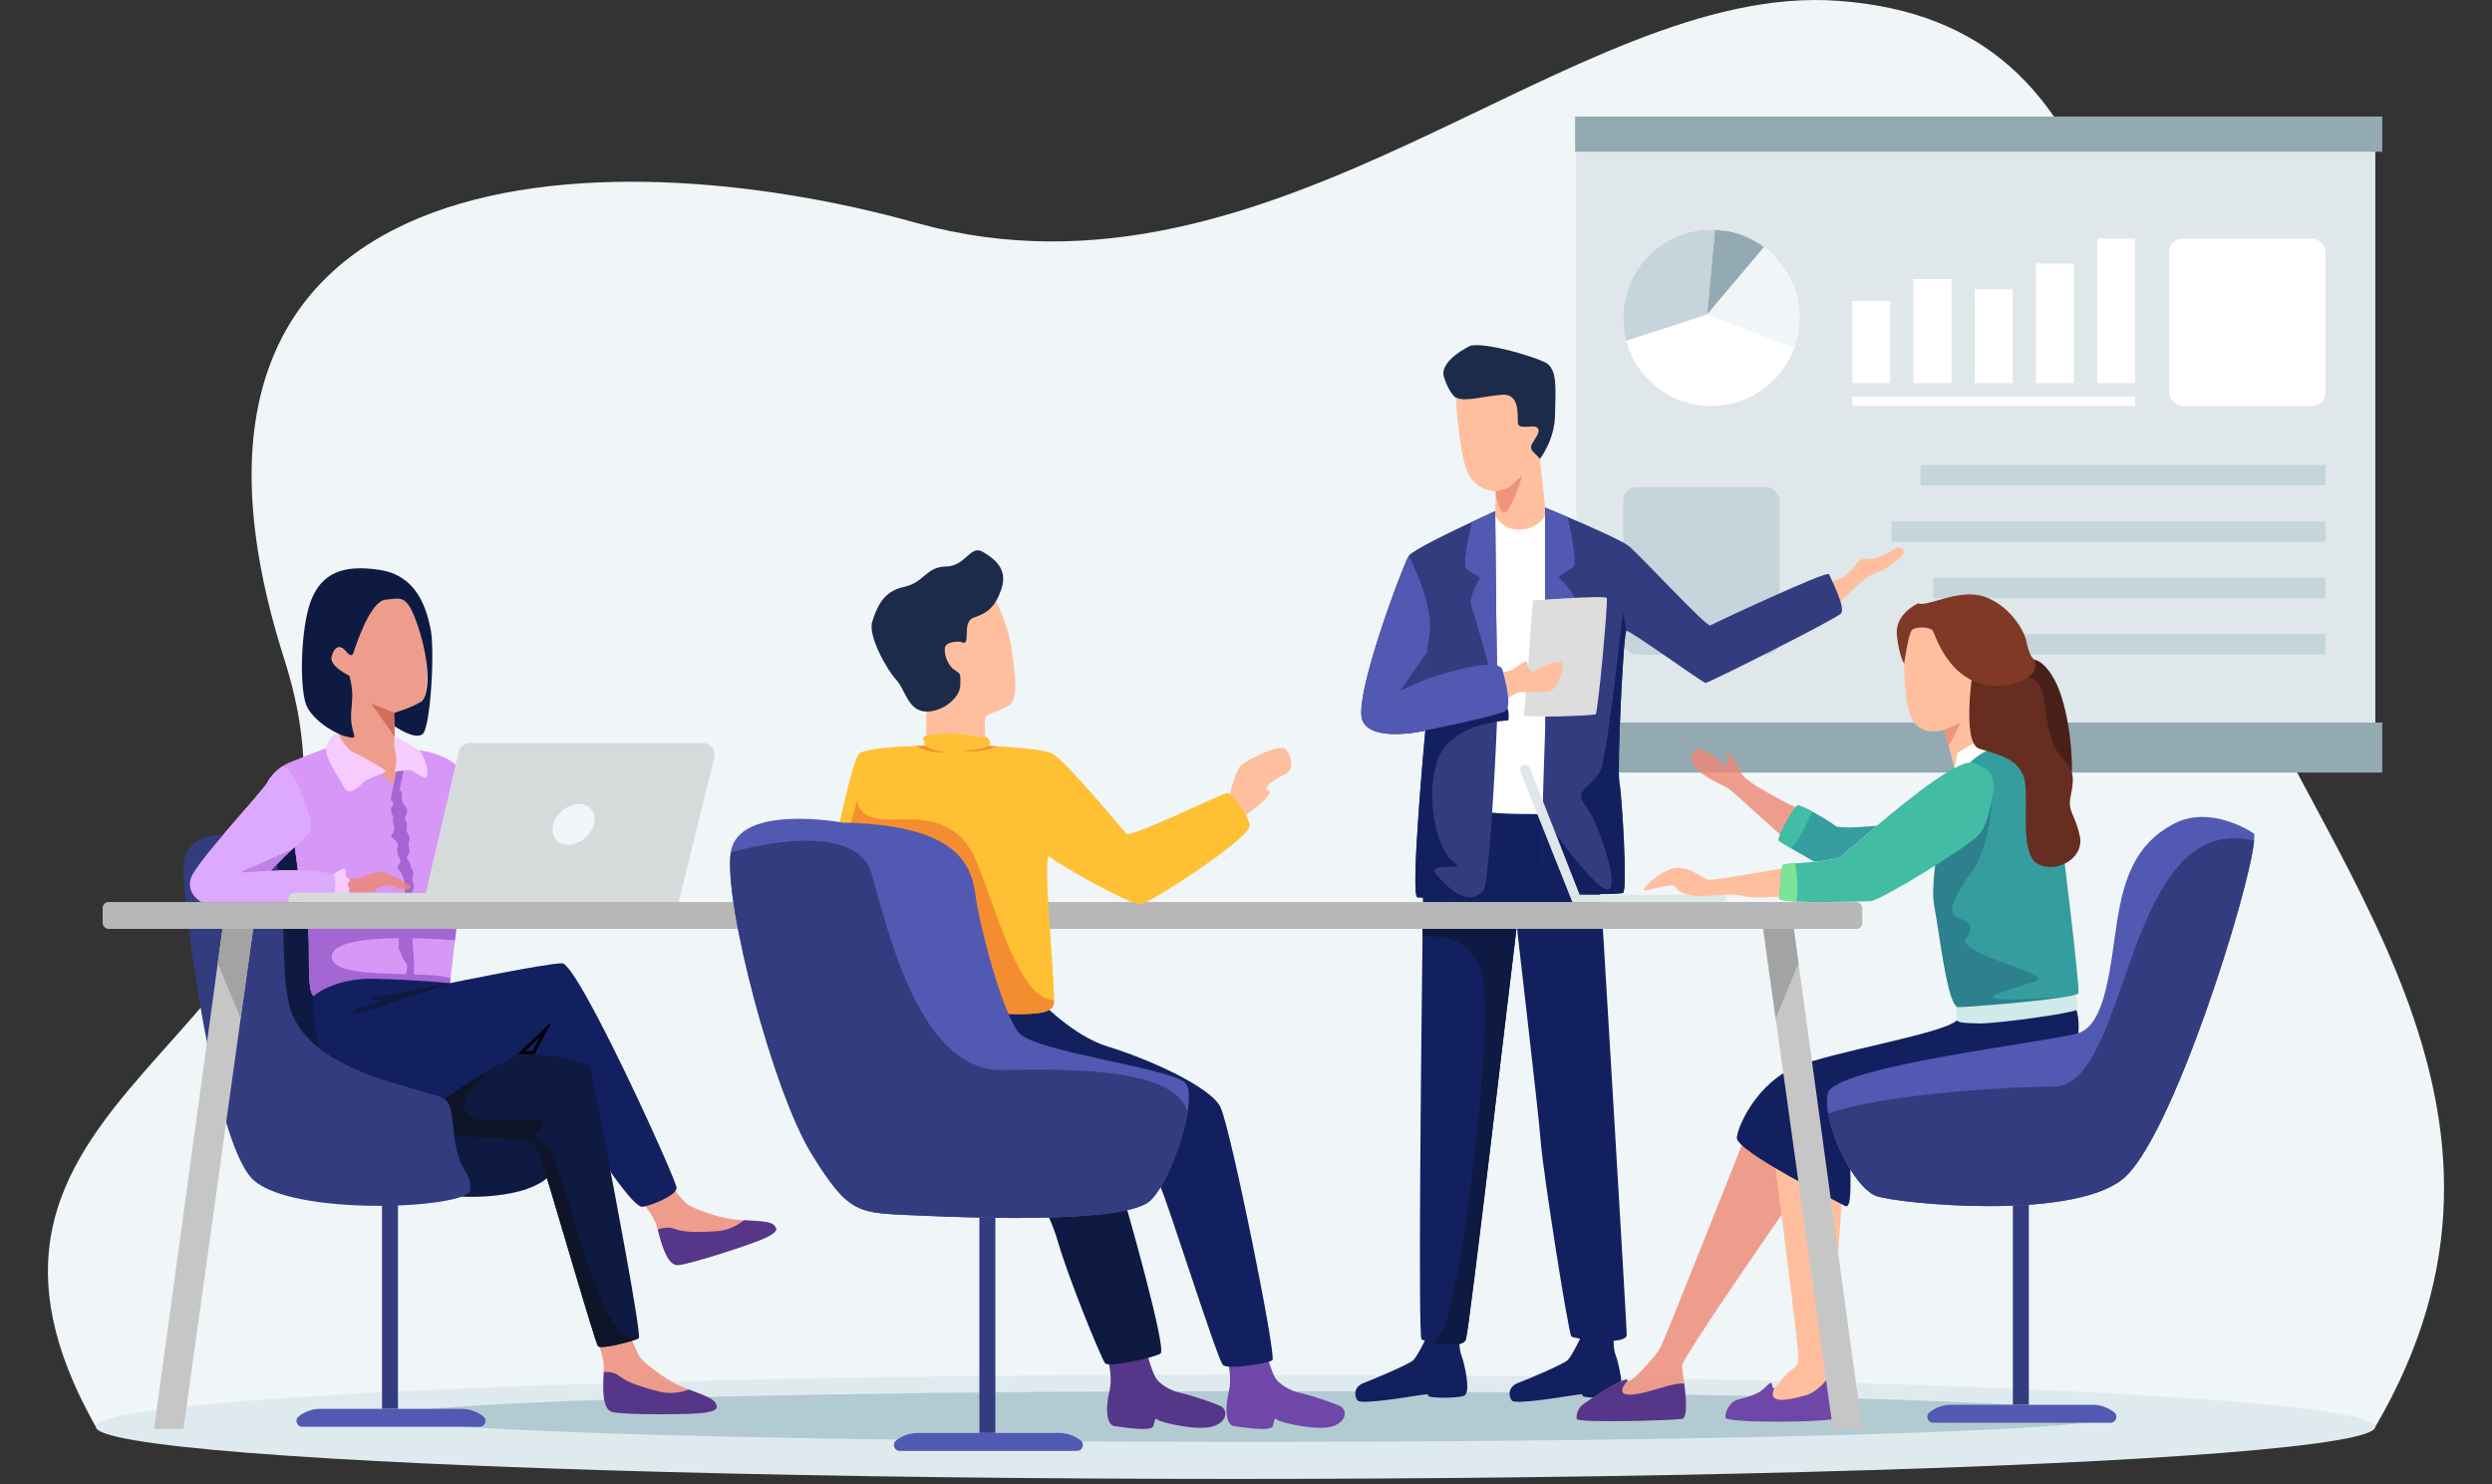
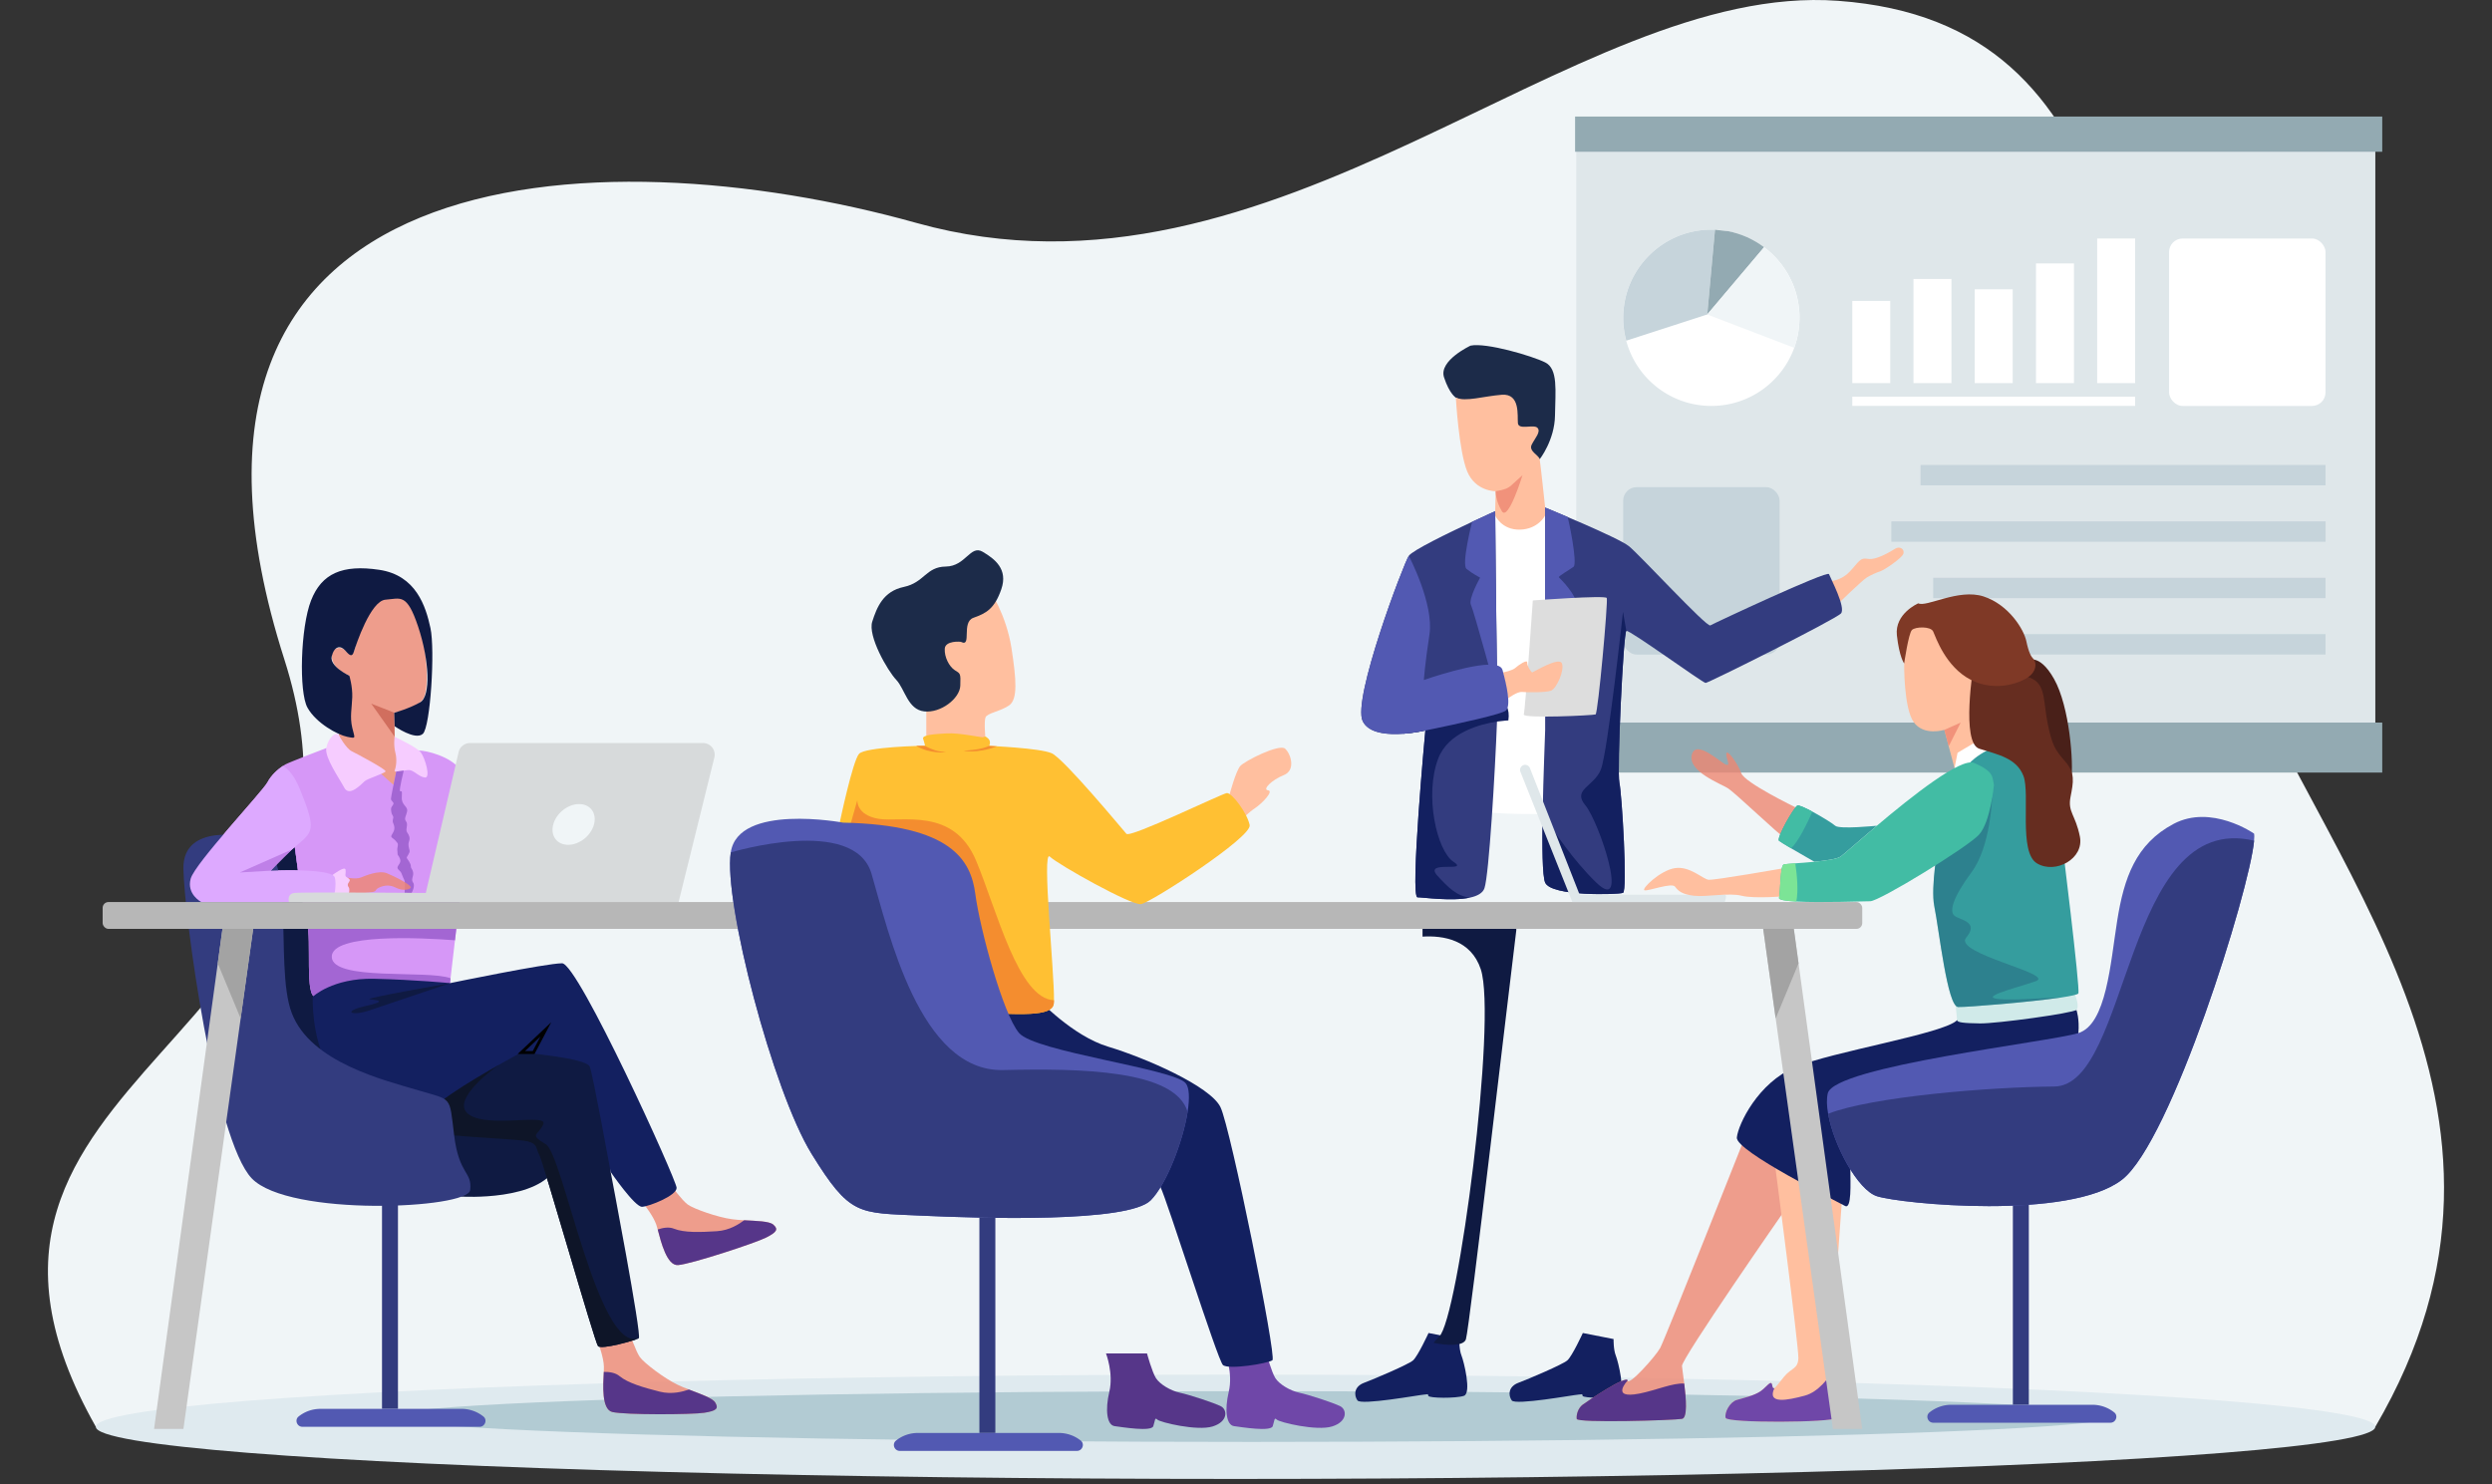
<svg xmlns="http://www.w3.org/2000/svg" viewBox="0 0 428 255">
  <rect x="0" y="0" width="428" height="255" fill="#333333" stroke="none" />
  <defs>
    <style>.cls-3{fill:#333c7f}.cls-4{fill:#563689}.cls-7{fill:#a366d3}.cls-9{fill:#fff}.cls-11{fill:#359d9e}.cls-12{fill:#dfe7ea}.cls-14{fill:#42bca4}.cls-16{fill:#0f1a42}.cls-17{fill:#c6d4db}.cls-18{fill:#ed8772;opacity:.8;isolation:isolate}.cls-21{fill:#5259b2}.cls-25{fill:#d697f7}.cls-26{fill:#f6ccff}.cls-27{fill:#132060}.cls-28{fill:#1c2b49}.cls-29{fill:#f0f5f7}.cls-30{fill:#a3a3a3}.cls-31{fill:#c6c6c6}.cls-32{fill:#93aab2}.cls-33{fill:#f48d2f}.cls-34{fill:#ffbf9f}.cls-38{fill:#6f47a8}</style>
  </defs>
  <g id="_レイヤー_1" data-name="レイヤー_1">
    <g id="_レイヤー_1-2" data-name="_レイヤー_1">
      <path d="M407.96 245.09c32.08-54.78-9.64-96.85-25.9-138.25C362.77 57.71 367.71 3.94 315.69.14c-45.78-3.35-96.46 55.44-158.35 38.14-54.54-15.24-136.35-12.22-108.5 75 21.17 66.33-67.21 70.22-32.38 131.81z" class="cls-29" />
      <ellipse cx="212.21" cy="245.09" rx="195.75" ry="8.96" style="fill:#dfeaef" />
      <ellipse cx="214.96" cy="243.33" rx="147.81" ry="4.36" style="fill:#b2cbd3" />
      <path d="M270.72 25.44h137.24v98.69H270.72z" class="cls-12" />
      <path d="M270.52 20.02h138.63v6.05H270.52zM270.52 124.12h138.63v8.59H270.52z" class="cls-32" />
      <path d="M318.13 51.69h6.52v14.12h-6.52zM328.64 47.92h6.52v17.89h-6.52zM339.16 49.7h6.52v16.11h-6.52zM349.68 45.25h6.52v20.56h-6.52zM360.19 40.97h6.52v24.84h-6.52zM318.13 68.14h48.58v1.58h-48.58z" class="cls-9" />
      <rect width="26.87" height="28.76" x="372.54" y="40.97" class="cls-9" rx="2.32" ry="2.32" />
      <rect width="26.87" height="28.76" x="278.78" y="83.68" class="cls-17" rx="2.32" ry="2.32" />
      <path d="M329.85 79.87h69.56v3.5h-69.56zM324.84 89.56h74.58v3.5h-74.58zM332.03 99.25h67.38v3.5h-67.38zM345.77 108.93h53.64v3.5h-53.64z" class="cls-17" />
      <path d="M309.06 54.59c0 1.81-.32 3.55-.9 5.16-2.12 5.83-7.7 9.98-14.24 9.98-7 0-12.9-4.75-14.62-11.21a14.6 14.6 0 0 1-.52-3.93c0-8.36 6.78-15.14 15.14-15.14.2 0 .4 0 .6.02h.04c.76.03 1.5.12 2.22.25h.04c2.29.45 4.38 1.41 6.17 2.75 3.69 2.76 6.08 7.16 6.08 12.13h-.01Z" class="cls-9" />
      <path d="m294.55 39.46-1.33 14.56-13.91 4.5a14.6 14.6 0 0 1-.52-3.93c0-8.36 6.78-15.14 15.14-15.14.2 0 .4 0 .6.02h.04-.02Z" class="cls-17" />
      <path d="m302.99 42.46-9.77 11.56 1.33-14.56 2.22.25h.04c2.29.45 4.38 1.41 6.17 2.75Z" class="cls-32" />
      <path d="M309.06 54.59c0 1.81-.32 3.55-.9 5.16l-14.95-5.73 9.77-11.56c3.69 2.76 6.08 7.16 6.08 12.13" class="cls-29" />
      <path d="M252.57 59.37s-5.5 2.56-4.56 5.44 2.04 3.5 2.04 3.5 8.75 3.44 9.01 6.44 5.39 4.12 5.39 4.12 2.56-3.25 2.62-7.5.56-8-1.69-9.12-10.12-3.44-12.81-2.88" class="cls-28" />
      <path d="M250.04 68.31s.52 9.25 1.96 12.69 4.88 3.38 4.88 3.38l-.08 3.44s-2.36 1.88 1.77 4.06 4.55 3.94 6.34 1.62.47-6.31.47-6.31-.81-7.62-.94-8.31-1.94-1.38-1.37-2.5c.56-1.12 1.62-2.19 1-2.88s-3.25.44-3.37-.81.44-5.12-2.75-4.88c-3.19.25-6.23 1.25-7.9.5z" class="cls-34" />
      <path d="M256.88 84.37s1.81-.19 2.62-.94 1.99-1.81 1.99-1.81-2.45 8.01-3.55 6.19-1.07-3.44-1.07-3.44z" class="cls-18" />
      <path d="M250.63 230.02s-.04 1.79.38 2.83 1.75 6.46.42 6.92-6 .42-6.12 0 .08-.25-.71-.21-10.83 1.88-11.46 1c-.62-.88-.62-2.38 1.17-3.04 1.79-.67 7.54-3.12 8.37-3.83s2.67-4.71 2.67-4.71l5.29 1.04ZM277.13 230.02s-.04 1.79.38 2.83 1.75 6.46.42 6.92-6 .42-6.12 0 .08-.25-.71-.21-10.83 1.88-11.46 1c-.62-.88-.62-2.38 1.17-3.04 1.79-.67 7.54-3.12 8.37-3.83s2.67-4.71 2.67-4.71l5.29 1.04z" class="cls-27" />
-       <path d="M279.38 229.31c0 1.88-9 .75-9.5.25s-4.87-28.25-5.25-33.37c-.38-5.13-4.12-36.63-4.12-37.26 0 0-.03.22-.09.63v.26c-.95 7.6-8.06 68.5-8.65 70.24-.42 1.27-3.43 1.05-5.56.61-1.01-.2-1.82-.45-2.06-.61-.61-.41-.06-50.65.17-69.17v-1.33c.04-3.39.07-5.42.07-5.42l6.25-17.99 21.67 2.2 2.71 16.6s4.37 72.48 4.37 74.36z" class="cls-27" />
      <path d="M256.8 88.56s1.11 2.5 4.26 2.42 4.31-2.42 4.31-2.42 2.04 23.67 2.98 30.08c.94 6.42-2.5 21.19-2.5 21.19s-9.73.14-10.9-.52c-1.17-.67-.15-49.67 1.84-50.75Z" class="cls-9" />
      <path d="M313.82 99.87s2.12.12 3.81-1.62c1.69-1.75 1.75-2.5 3.19-2.25s3.87-1.25 4.69-1.75c.81-.5 1.65.12 1.39.88-.26.75-3.2 2.75-3.95 3s-1.56.62-2.31 1.06-4.81 4.38-4.81 4.38l-2-3.69h-.01Z" class="cls-34" />
      <path d="M316.19 105.37c-.87 1-22.75 11.94-23.25 11.94s-13.12-9.19-13.62-8.94-1.63 24.02-1.19 26.07c.44 2.06 1.42 18.62.62 18.93-.81.32-12.31.66-13.37-1.76-.48-1.1-.53-6.33-.43-11.83.11-6.61.43-13.63.43-14.35V87.19s12.5 5.12 14.37 6.62c1.88 1.5 13.38 14 14 13.62.63-.37 20.13-9.5 20.38-8.81s2.94 5.75 2.06 6.75" class="cls-3" />
      <path d="M278.13 134.44c.44 2.06 1.42 18.62.62 18.93-.81.32-12.31.66-13.37-1.76-.48-1.1-.53-6.33-.43-11.83 1.94 3.09 5.37 8.11 9.18 11.8 5.9 5.71.5-10.44-1.83-13.23-2.34-2.78 1.5-3.21 2.66-6.2 1.17-3 3.79-27.07 3.79-27.07l.57 3.29c-.5.25-1.63 24.02-1.19 26.07" class="cls-27" />
      <path d="M269.23 88.8c.16.31 1.77 8.01 1.02 8.57s-2.69 1.62-2.5 1.81 3.12 3.07 2.96 4.68c-.17 1.61-5.33 19.61-5.33 19.61V87.18z" class="cls-21" />
      <path d="M257.22 119.76v.16c0 .61-.02 1.55-.06 2.72 0 .41-.03.85-.05 1.31-.33 8.67-1.37 26.27-2.15 28.61-.28.86-1.24 1.36-2.49 1.63-3.12.67-8.05-.05-9.01-.05-1.33 0 1.34-28.66 1.34-28.66s-1.7.41-3.77.56c-2.67.2-5.95-.04-6.98-2.15-1.84-3.75 7-27 7.91-28.41.6-.92 6.68-3.88 10.87-5.84l.43-.2.84-.39c.53-.25 1.01-.47 1.41-.65l.19-.09.35-.16.75-.34s.15 17.52.3 26.49c.03 2.59.07 4.47.11 5.01v.45Z" class="cls-3" />
      <path d="M259.06 123.75s-.78.03-1.95.2c-2.95.45-8.4 1.88-10.1 6.36-2.38 6.25-.26 15.81 2.62 17.72 2.88 1.9-5.25-.36-2.75 2.4 1.76 1.94 3.33 3.53 5.59 3.76-3.12.67-8.05-.05-9.01-.05-1.33 0 1.34-28.66 1.34-28.66s-1.7.41-3.77.56c1.32-5.06 3.02-8.51 5.4-8.19 3.97.54 8.36.53 10.79 1.91 1.38.77 2.13 1.99 1.84 3.99" class="cls-27" />
      <path d="M257.22 119.92c-.15-.53-4.1-15.05-4.59-16.03s1.58-4.66 1.58-4.66-1.41-.75-2.33-1.5.95-8.09.95-8.09l.43-.2.84-.39 1.41-.65.19-.09.35-.16.75-.34s.15 17.52.3 26.49c.03 2.59.07 4.47.11 5.01v.61Z" class="cls-21" />
      <path d="M263.26 103.14s12.45-.92 12.7-.42-1.5 19.83-1.92 20-12.58.75-12.33 0 1.55-19.58 1.55-19.58" style="fill:#ddd" />
      <path d="M258.17 115.5s1.59-.31 2.09-.77 2.08-1.54 2.04-.92.71 1.71.87 1.69c.17-.02 4.58-2.73 5.08-1.56s-.92 4.38-1.88 4.71-4.12.29-4.96.21c-.83-.08-2.37 1.08-2.37 1.08l-.89-4.44z" class="cls-34" />
      <path d="M258.63 122.06c-.16.14-.7.34-1.47.58-3.6 1.08-12.36 2.84-12.36 2.84s-8.92 2.16-10.75-1.59c-1.84-3.75 7-27 7.91-28.41 0 0 4.35 8.25 3.55 13.5s-.96 7.83-.96 7.83 9.44-3.33 12.55-2.51c.5.14.84.38.95.76.75 2.75 1.5 6.17.58 7" class="cls-21" />
-       <path d="m244.55 116.81-4.09 1.83 4.6-6.55z" class="cls-3" />
      <path d="M260.42 159.56v.26c-.95 7.6-8.06 68.5-8.65 70.24-.42 1.27-3.43 1.05-5.56.61.27-.37.59-.71.94-1.03 3.33-3 10-54.66 7.17-63.16-1.69-5.05-6.43-5.81-10-5.59v-1.33h16.11z" class="cls-16" />
      <path d="M60 116.06s-2.44-.88-2.94-2.75 1.31-2.56 2.25-1.56 1.42.88 1.8-.94 2.2-7.19 5.11-8.25c2.9-1.06 4.47.44 5.72 4.25s1.87 11.25.81 13.12c-1.06 1.88-5.04 2.5-5.04 2.5l.07 4.12s2.59 5.81 1.34 8.69.15 8.81-3.99 3.5c-4.13-5.31-6.95-12.44-6.95-12.44l1.81-10.25H60Z" class="cls-18" />
      <path d="M79.32 205.55s13.54.84 16.3-5.32-2.63-14.46-10.66-16.88-26.09-19.84-27.34-28.9c-1.25-9.07.26-9.61-6.37-11.56s-8.06.04-8 3.05-1.26 27.26 6.87 37.38 29.2 22.23 29.2 22.23" class="cls-16" />
      <path d="M80.13 144.81s-.37 3.08-.85 7.04c-.12.99-.24 2.03-.37 3.1-.26 2.2-.53 4.5-.77 6.57-.34 2.85-.62 5.29-.76 6.52-.05.5-.08.8-.08.85 0 .5-4.25.25-6.74.17s-14.43 2-16.35 2.17c-1.91.16-.66-9.75-1.5-12.75-.22-.79-.47-2.08-.72-3.53-.29-1.75-.59-3.74-.82-5.45-.32-2.26-.54-4-.54-4l.98-.02z" class="cls-25" />
-       <path d="M70.69 159.56s.38 4.88.41 5.38-.03.62 0 2 0 2.14 0 2.14l-1.98.05s1.18-2.86.65-3.66c-.52-.79-.64-.88-.96-1.9s-.32.73-.32-1.02v-3h2.2Z" class="cls-7" />
      <path d="M79.28 151.85c-.12.99-.24 2.03-.37 3.1-.26 2.2-.53 4.5-.77 6.57-5.61-.43-21.18-1.24-21.16 2.83.03 4.24 16.52 2.21 20.4 3.69-.05.5-.08.8-.08.85 0 .5-4.25.25-6.74.17s-14.43 2-16.35 2.17c-1.91.16-.66-9.75-1.5-12.75-.22-.79-.47-2.08-.72-3.53-.29-1.75-.59-3.74-.82-5.45-.32-2.26-.54-4-.54-4l.98-.02c2.55 4.07 8.73 8.02 14.62 7.97 6.2-.05 10.37-4.07 13.05-1.6" class="cls-7" />
      <path d="M120.97 242.68c-2.12.33-13.61.39-15.81-.13-1.88-.45-1.57-4.72-1.46-6.89.01-.36.02-.66.02-.89-.03-1.54-.92-3.93-.92-3.93l5.35-1.82s1.03 3.08 1.75 4.1 4.24 3.68 6.48 4.75c.58.28 1.25.55 1.94.81 1.96.76 4.06 1.46 4.52 2.23.62 1.03.23 1.43-1.88 1.76Z" class="cls-18" />
      <path d="M120.97 242.68c-2.12.33-13.61.39-15.81-.13-1.88-.45-1.57-4.72-1.46-6.89.92-.02 2 .13 2.7.72 1.46 1.21 4.15 1.97 6.89 2.67 2.13.54 4.04-.02 5.03-.36 1.96.76 4.06 1.46 4.52 2.23.62 1.03.23 1.43-1.88 1.76z" class="cls-4" />
      <path d="M131.55 212.6c-1.92.96-12.84 4.54-15.09 4.71-1.93.15-2.94-4.01-3.5-6.11-.1-.35-.18-.64-.25-.85-.5-1.46-2.08-3.46-2.08-3.46l4.54-3.37s1.92 2.62 2.92 3.37 5.16 2.21 7.62 2.54c.64.09 1.36.14 2.1.18 2.1.12 4.31.15 4.99.74.91.79.66 1.29-1.25 2.25" class="cls-18" />
      <path d="M131.55 212.6c-1.92.96-12.84 4.54-15.09 4.71-1.93.15-2.94-4.01-3.5-6.11.87-.3 1.94-.49 2.79-.14 1.76.71 4.55.61 7.38.43 2.19-.14 3.84-1.25 4.68-1.88 2.1.12 4.31.15 4.99.74.91.79.66 1.29-1.25 2.25" class="cls-4" />
      <path d="M109.71 229.89c-.58.34-6.41 2-7 1.34-.58-.67-9.41-31.67-10.08-32.84-.67-1.16-.17-1.83-2-2.33s-17-.83-20.33-2.25c-3.34-1.42-10.58-7.42-10.58-7.42s9.15-3.22 17.21-5.47c4.44-1.23 8.55-2.17 10.62-2.11 5.83.17 10.25-1.5 13.5 3.08 3.25 4.59 3.83 19.42 3.83 19.42s5.42 28.25 4.83 28.58" class="cls-16" />
      <path d="M109.71 229.89c-.58.34-6.41 2-7 1.34-.58-.67-9.41-31.67-10.08-32.84-.67-1.16-.17-1.83-2-2.33s-17-.83-20.33-2.25c-3.34-1.42-10.58-7.42-10.58-7.42s9.15-3.22 17.21-5.47c5.21.04 9.1.81 8.66 2.06 0 0-8.46 5.91-5.13 8.41 3.34 2.5 13.75-.25 12.84 1.75-.92 2-2.5 1.67.45 3.42 2.96 1.75 8.96 35.92 15.96 33.33" style="fill:#0e1528" />
      <path d="M53.71 171.23s-.25 7.08 2.67 11.91 15.08 9.42 19.33 6.08 13.83-8.43 13.83-8.43 11.17.93 11.75 2.43 3.58 18.08 3.58 18.08 4.17 6.08 5.42 6 5.92-1.92 5.92-3.25-16.92-38.58-19.67-38.58-19.25 3.41-19.25 3.41-5.84-.58-13-.75c-7.17-.17-10.58 3.09-10.58 3.09Z" class="cls-27" />
      <path d="m63.46 173.56 13.84-4.67s-14.84 2.59-13.84 2.75c1 .17 3.42.25-.67 1.17-4.08.92-2.5 1.82.67.75" class="cls-16" />
      <path d="m89.54 180.8 4.21-3.98-2.1 3.98z" style="stroke:#000;stroke-miterlimit:10;stroke-width:.5px;fill:none" />
      <path d="M63.75 120.87c.38.12 3.96 1.56 3.96 1.56l.07 4.12-4.03-5.69Z" style="opacity:.8;isolation:isolate;fill:#c96353" />
      <path d="M67.78 124.75s3.53 2.49 4.84 1.31 2.12-14.43 1.31-18.18-2.48-9.06-8.8-10-9.88.62-11.7 5.25-2.12 15.74-.62 18.43 5.23 4.69 6.84 5.01c1.6.31 1.29.31.85-1.56s-.06-3.38 0-5.25-.5-3.69-.5-3.69-3.48-1.6-3.02-3.36 1.52-1.89 2.33-.95 1.19 1.13 1.5.1 2.82-8.66 5.41-8.85 3.65-1.19 5.59 4.62 2.19 11.94.37 13-4.47 1.81-4.47 1.81z" class="cls-16" />
      <path d="M79.13 132.37c-1.5-2.44-6.12-3.5-7.17-3.44-1.04.06-1.33.5-1.89 1.63s-1.91 1.56-1.91 1.56-.56 2.6-.56 2.69c-.1 0-2.75-2.44-2.75-2.44l-8.81-3.87s-6.35 2.43-7.03 2.81c-.12.07-.27.16-.44.27-.78.52-1.96 1.51-2.63 2.79-.81 1.56-12.43 13.88-13.19 16.56-.74 2.69 1.82 4.02 1.82 4.02h52.12s-6.06-20.14-7.56-22.58m-32.62 17.19s1-1.44 4.12-4.06c0 0 .22 1.74.54 4-2.45-.04-4.66.06-4.66.06" class="cls-25" />
      <path d="M65.61 205.02h2.74v36.99h-2.74z" class="cls-3" />
      <path d="M82.37 245.09c.93 0 1.38-1.19.65-1.77a6 6 0 0 0-3.74-1.31H55.03c-1.42 0-2.72.49-3.74 1.31-.73.58-.29 1.77.65 1.77h30.44z" class="cls-21" />
      <path d="M42.75 143.81s-11.38-2.69-11.25 5.4 5.38 46.6 11.75 53.22 37.12 5.25 37.5 2-1.9-2.52-2.75-9.4-.25-5.98-6.13-7.73-18.51-4.78-21.75-13.26c-3.25-8.49 1.5-29.86-7.37-30.24Z" class="cls-3" />
      <path d="M58.19 126.31s1.25 2.25 2.19 2.72 5.94 3.12 5.84 3.47c-.09.34-3.06 1.22-3.59 1.69s-2.62 2.78-3.5 1.12-3.38-5.16-3.09-6.81c.28-1.66 1.65-3.02 2.16-2.19ZM67.78 126.56c.12.09 3.78 1.75 4.5 2.69s1.75 4.44.69 4.31-1.91-1.28-2.72-1.28-2.66.53-2.47.09.47-1.78.12-3.09c-.34-1.31-.12-2.72-.12-2.72" class="cls-26" />
      <path d="M69.34 132.38s-.84 3.36-.63 3.52.39-.38.3 1.04 1.08 1.54.91 2.42-.58 1.21-.17 1.75-.18 1.38.18 1.88.53.96.32 1.54-.03 1.04.09 1.54-.59 1.12-.47 1.33.68.88.69 1.38.26.38.39 1.08-.42 1.17 0 1.75-.25 1.77-.25 1.77h-1.21s.13-1.77-.04-2.19-.25-.46-.46-1.08-.83-.75-.71-1.17.67-.75.42-1.42-.45-.54-.43-1-.1-.38 0-.96.18-.58-.36-1.17c-.54-.58-.96-.47-.54-1.13s.38-.91.34-1.33c-.05-.42-.38-.62-.21-1.25s-.17-.46-.29-1.21-.04-.71.29-1.21-.4-.58-.35-1.08.44-2.38.44-2.38l.47-2.27 1.27-.16h.01Z" class="cls-7" />
      <path d="M59.65 150.75s1.48.31 2.29 0 3.09-1.31 4.5-.75 4.41 2.12 4.09 2.5-1.47.53-2.5 0-1.99-.47-2.93-.03-.07.67-1.79.87-4.73.1-4.72.04c0-.06 1.06-2.63 1.06-2.63" class="cls-18" />
      <path d="M57.1 150.31s2.12-1.6 2.24-.94-.19 1.06.16 1.28c.34.22.78.41.47.81-.31.41-.31.66-.09.94s.12 1.06-.09 1.25c-.22.19.29 1.3.29 1.3h-2.97v-4.64z" class="cls-26" />
      <path d="M57.17 154.95h-22.6s-2.56-1.33-1.82-4.02c.76-2.68 12.38-15 13.19-16.56.67-1.28 1.85-2.27 2.63-2.79.98.53 2.01 1.7 2.94 3.98 2.93 7.19 2.24 7.31-.88 9.94-3.12 2.62-4.12 4.06-4.12 4.06s2.21-.1 4.66-.06c2.89.06 6.1.34 6.34 1.25.31 1.22-.09 3.21-.34 4.2" style="fill:#dda9ff" />
      <path d="m46.51 149.56-5.32.31 8.93-3.94z" style="fill:#bf80e8" />
      <path d="M120.74 127.64H80.72a2 2 0 0 0-1.95 1.55l-5.64 24.2s-21.25-.17-22.58 0-.92 1.56-.92 1.56h66.92l6.14-24.83a2 2 0 0 0-1.94-2.48z" style="fill:#d7dadb" />
      <rect width="302.21" height="4.61" x="17.63" y="154.95" rx="1" ry="1" style="fill:#b7b7b7" />
      <path d="m261.13 132.57 8.92 22.38h26.17s.49-1.26 0-1.26H271.3l-8.54-21.76c-.2-.5-.8-.71-1.26-.43-.37.22-.53.68-.37 1.08Z" class="cls-12" />
      <path d="M306.36 208.14s-17.56 25.25-17.48 26.5c.03.43.22 1.64.39 3.03.32 2.61.59 5.9-.39 6.06-1.5.25-18 .75-18.08 0-.09-.75.25-1.84 1-2.42s7.58-5.17 7.75-4.17c.16 1 4.75-4.08 5.58-5.58s14.58-36.25 14.58-36.25 8.8-.25 6.65 12.83" class="cls-18" />
      <path d="M314.8 235.49c.45 3.04 1.3 7.44.66 8.07-.83.83-18.83.92-19.08 0s.74-2.75 1.91-3.08c1.17-.34 3.01-.75 4.09-1.5s1.83-2.09 2-1c.07.43.18.56.38.46.29-.18.78-.88 1.59-1.88 1.35-1.67 2.44-1.33 2.52-3.25s-4.08-33.75-4.08-33.75l11.58 6.33s-1.83 25.09-1.83 27.25c0 .53.1 1.37.25 2.35Z" class="cls-34" />
      <path d="M315.46 243.56c-.83.83-18.83.92-19.08 0s.74-2.75 1.91-3.08c1.17-.34 3.01-.75 4.09-1.5s1.83-2.09 2-1c.07.43.18.56.38.46-1.34 2.81 2.17 2.12 5.24 1.29 2.32-.63 4.07-3.06 4.8-4.24.45 3.04 1.3 7.44.66 8.07" class="cls-38" />
      <path d="M345.71 204.33h2.74v36.99h-2.74z" class="cls-3" />
      <path d="M362.47 244.39c.93 0 1.38-1.19.65-1.77a6 6 0 0 0-3.74-1.31h-24.25c-1.42 0-2.72.49-3.74 1.31-.73.58-.29 1.77.65 1.77h30.44z" class="cls-21" />
      <path d="M356.63 173.48s2.17 6.17-3.83 13.17-35 12.17-35 14.33.25 6.83-.92 6.17c-1.17-.67-18.83-9.42-18.58-11.75s3.67-9.42 10-12.08c6.33-2.67 25.59-5.75 27.83-8.08s20.5-1.75 20.5-1.75Z" class="cls-27" />
      <path d="M356.35 170.77s.9 2.12.27 2.7-13.75 2.38-16.58 2.33c-2.83-.04-3.92-.17-3.92-.58s-.25-2.5-.25-2.5 20.24-2.61 20.48-1.95" style="fill:#d0eae9" />
      <path d="M327.04 113.98s-.1 7.65 1.65 10.08 5.25 1.31 5.25 1.31l1.75 6.57s5.01-.67 5.82-4.34 1.37-3.35.68-7.67c-.69-4.31-2.19-14.44-7.81-14.81s-8.17 2.02-7.33 8.85h-.01Z" class="cls-34" />
      <path d="M348.04 113.56s2.08-1.67 4.75 3.08 3.39 14.51 2.94 17.32-9.69-17.65-7.69-20.4" style="fill:#492019" />
      <path d="M308.38 138.68s-8.76-4.24-9.32-5.87c-.56-1.62-2.44-4.19-2.56-3.38s.81 2.12 0 1.94c-.81-.19-5.25-4.56-5.94-1.69s5 4.94 6.25 5.75 9.25 8.44 9.37 8.19 2.19-4.95 2.19-4.95h.01Z" class="cls-18" />
      <path d="m335.69 131.94.52-2.63 3.5-2.08 4.01.83s-3.46 3.4-4.76 3.88c-1.3.47-3.27 0-3.27 0" class="cls-9" />
      <path d="M356.96 170.64c-.08.2-1.23.45-2.96.71-1.15.17-1.16.17-.02 0-5.38.8-16.3 1.69-17.68 1.63-1.84-.09-3.25-13.17-4.09-17.34-.65-3.27.64-10.74 1.23-13.81q.03-.165.06-.3c.13-.66.21-1.05.21-1.05l4.66-9.51s4.51-4.74 10.34-2.49c5.84 2.25 5.34 15.25 5.34 15.25s3.25 26.08 2.91 26.91M322.35 141.84c-3.23 2.73-5.76 4.98-6.22 5.3-.6.42-2.52.69-4.5.89 0 0-2.24-1.27-4.01-2.31-1.02-.61-1.88-1.13-2.07-1.29-.52-.43 2.58-5.81 3.15-6.06.25-.11 1.35.39 2.58 1.05 1.65.89 3.52 2.05 3.91 2.42.69.66 7.16 0 7.16 0" class="cls-11" />
      <path d="M311.28 139.42c-.94 2.12-2.43 5.18-3.66 6.3-1.02-.61-1.88-1.13-2.07-1.29-.52-.43 2.58-5.81 3.15-6.06.25-.11 1.35.39 2.58 1.05" class="cls-14" />
      <path d="M338.95 114.3s-2.17 13.31.99 14.31c3.17 1 6.42 1.61 7.59 4.69s-.87 13.08 2.31 15 8.15-.79 7.38-4.6-2.11-4.18-1.61-6.79.83-4.11-.92-6.11-2.25-2.83-3-6.5-.33-6.5-2.58-7.67-10.17-2.33-10.17-2.33z" style="fill:#662d20" />
      <path d="M329.46 103.64s-4.08 1.75-3.67 5.5c.42 3.75 1.25 4.83 1.25 4.83s.75-5.17 1.33-5.75 3.22-.67 3.65.25 2.1 6.08 6.51 8.33c4.42 2.25 9.17.33 10.33-.92 1.17-1.25.67-2.42.33-2.75-.33-.33-.75-1-1.17-3s-3-6.25-7.33-7.67-9.83 1.92-11.25 1.17h.02Z" style="fill:#7f3926" />
      <path d="m333.94 125.37 2.81-1.25-2.06 4.08z" class="cls-18" />
      <path d="M387.14 144.41c-.77 8.57-14.22 51.66-22.68 58.23-9 7-38 4.17-42.11 2.84-3.29-1.07-7.42-8.74-8.37-14.16-.25-1.36-.28-2.57-.06-3.51 1.12-4.67 38.21-8.83 43.04-10.35 4.83-1.51 5.5-11.98 6.67-19.32 1.17-7.33 3.17-13.16 9.67-16.61s13.83 1.66 13.83 1.66c.06.25.06.66 0 1.22Z" class="cls-21" />
      <path d="M387.14 144.41c-.77 8.57-14.22 51.66-22.68 58.23-9 7-38 4.17-42.11 2.84-3.29-1.07-7.42-8.74-8.37-14.16 7.5-2.94 27.75-4.6 38.82-4.68 13.07-.08 11.93-47.55 34.34-42.23" class="cls-3" />
      <path d="M288.88 243.73c-1.5.25-18 .75-18.08 0-.09-.75.25-1.84 1-2.42s7.58-5.17 7.75-4.17c0 0-3.09 3.25 2 2.25 2.86-.56 5.84-1.89 7.72-1.72.32 2.61.59 5.9-.39 6.06" class="cls-4" />
      <path d="M353.98 171.35c-5.38.8-16.3 1.69-17.68 1.63-1.84-.09-3.25-13.17-4.09-17.34-.65-3.27.64-10.74 1.23-13.81 3.22-6.67 6.8-10.13 8.7-4.72 0 0-.26 8.32-3.51 12.7s-3.88 6.75-2.94 7.5 4.31 1 2 3.75 15.53 6.25 11.92 7.5c-3.6 1.25-11.08 2.99-5.1 3.12 2.85.06 6.55-.28 9.47-.33" style="isolation:isolate;fill:#215273;opacity:.37" />
      <path d="M306.44 149.12s-12 2.12-13 2-3.19-2.38-5.75-2-5.87 3.62-5.25 3.81 4.69-1.38 5.25-.62c.56.75 1.19 1.31 3.25 1.56s6.06-.56 8.19 0 8 .05 8 .05l-.68-4.8z" class="cls-34" />
      <path d="M342.46 134.81s-.58 6.42-2.58 8.58c-2 2.17-17.08 11.42-18.67 11.42-1.11 0-8.46.28-12.69.05-1.81-.09-3.04-.28-2.97-.63.25-1.17.16-5.59.83-5.75.19-.05.94-.11 1.96-.18.95-.07 2.13-.15 3.29-.27 1.98-.2 3.9-.47 4.5-.89.46-.32 2.99-2.57 6.22-5.3 5.99-5.06 14.43-11.75 16.7-10.78 3.5 1.5 3.08 2.42 3.41 3.75" class="cls-14" />
      <path d="M308.52 154.86c-1.81-.09-3.04-.28-2.97-.63.25-1.17.16-5.59.83-5.75.19-.05.94-.11 1.96-.18.28 1.89.56 4.63.18 6.56" style="fill:#7ce496" />
      <path d="M169.67 101.1c.27 0 3.17 4.58 4.04 10.17.87 5.58 1.08 8.83-.37 9.88-1.46 1.04-3.79 1.33-4.08 2.08s0 3.75 0 3.75l-10.17-.6v-4.77s-9.37-20.71 10.59-20.5Z" class="cls-34" />
      <path d="M189.95 232.48s1.33 3.42.58 6.58c-.75 3.17-.42 5.75.92 5.92 1.33.17 6.31 1 6.63 0 .33-1 .24-1.58.7-1.12s6.83 2 9.5 1.17 2.54-2.88 1.42-3.46-5.46-2-7.04-2.33-3.46-1.46-4.12-2.5c-.67-1.04-1.54-4.25-1.54-4.25h-7.05Z" class="cls-4" />
      <path d="M210.46 232.48s1.33 3.42.58 6.58c-.75 3.17-.42 5.75.92 5.92 1.33.17 6.31 1 6.63 0 .33-1 .24-1.58.7-1.12s6.83 2 9.5 1.17 2.54-2.88 1.42-3.46-5.46-2-7.04-2.33-3.46-1.46-4.12-2.5c-.67-1.04-1.54-4.25-1.54-4.25h-7.05Z" class="cls-38" />
-       <path d="M193.61 207.87s6.83 23.88 5.71 24.63-8.87 2.38-9.5 1.69-6.25-14.44-8.12-20.88-3.62-6.19-1.81-7.19 10.9-5.56 13.73 1.75z" class="cls-16" />
      <path d="M178.25 171.56s5.88 6.38 12.12 8.25 17.5 6.75 19.25 10.38 9.67 42.88 8.92 43.46-7.58 1.67-8.5.83c-.92-.83-9.69-28.6-10.72-30.55s-4.94-14.12-11.07-16.62-11.12 1.25-14.5-4.38-5.5-9.88 4.5-11.38Z" class="cls-27" />
      <path d="M211.19 136.42s1.06-3.94 1.81-4.82 6.71-3.88 7.71-3 1.87 3.71-.21 4.54-3.75 2.5-2.71 2.62-1.08 2.29-2.21 3.04-2.17 1.84-2.17 1.84l-2.23-4.23h.01Z" class="cls-34" />
      <path d="M214.63 141.73c.42 2.08-17 13.33-18.67 13.58-1.66.25-14.16-6.75-15.66-8.17-1.4-1.31.81 20.07.72 24.68 0 .35-.03.6-.06.74-.5 2-5.16 1.83-15.33 1.25-9.1-.52-19.04-26.2-21.03-31.6-.24-.64-.36-.99-.36-.99s2.22-10.58 3.31-11.74c1.08-1.17 11-1.42 11.33-1.34 0 0-.08-.5-.33-1.21-.25-.7 1.87-.83 4.04-.95 2.16-.13 5.83.7 6.21.66.37-.04.33-.33.91.21.59.54.17 1.28.17 1.28s8.67.35 10.75 1.26c2.08.92 12.17 13.09 12.83 13.84.67.75 16.42-6.92 17.25-7 .84-.09 3.5 3.41 3.92 5.5" style="fill:#ffc033" />
      <path d="M181.02 171.82c0 .35-.03.6-.06.74-.5 2-5.16 1.83-15.33 1.25-9.1-.52-19.04-26.2-21.03-31.6.5-.46 1.02-.74 1.54-.86l1.11-3.92s-.24 2.56 3.63 3.22 12.87-2.09 16.75 7.16c3.58 8.53 7.26 23.75 13.39 24.01" class="cls-33" />
      <path d="M203.97 191c-.81 5.14-3.67 12.52-6.34 15.19-3.88 3.87-29 3.12-39.62 2.62-10.63-.5-12 .12-18.63-10.62-6.63-10.76-15.13-43.26-13.87-51.76 1.24-8.5 19.29-5.12 19.29-5.12 18.66.38 21.95 6.5 22.71 12.25.74 5.75 4.74 20.63 7.5 23.87 2.74 3.26 26.5 6.13 28.62 8.63.66.78.7 2.63.34 4.94" class="cls-21" />
      <path d="M169.88 128.13s-.71.35-1.92.56-2.46.25-2.46.25 2.05.61 5.75-.74l-1.38-.07zM158.88 128.14s1.42.78 2.5.93l1.08.15s-2.62.35-5.12-1.1h1.54z" class="cls-33" />
      <path d="M165.09 110.27c-.15-.07-2.75-.25-2.83 1.17s.75 3.04 1.71 3.67c.96.62 1.04.46.96 2.67s-3.37 4.75-6.21 4.42c-2.83-.33-3.29-3.83-4.79-5.42-1.5-1.58-4.92-7.54-4.12-10 .79-2.46 1.87-5.21 5.42-5.96 3.54-.75 3.79-3.46 7.21-3.5s4.21-3.79 6.33-2.54 4.38 3 3.21 6.42-2.67 4.17-4.79 4.92-.25 5.04-2.08 4.17z" class="cls-28" />
      <path d="M168.21 209.16h2.74v36.99h-2.74z" class="cls-3" />
      <path d="M184.97 249.23c.93 0 1.38-1.19.65-1.77a6 6 0 0 0-3.74-1.31h-24.25c-1.42 0-2.72.49-3.74 1.31-.73.58-.29 1.77.65 1.77h30.44Z" class="cls-21" />
      <path d="M203.97 191c-.81 5.14-3.67 12.52-6.34 15.19-3.88 3.87-29 3.12-39.62 2.62-10.63-.5-12 .12-18.63-10.62-6.63-10.76-15.13-43.26-13.87-51.76 0 0 21.22-6.41 24.17 3.65s8.26 34.06 22.6 33.73c13.32-.31 29.6-.04 31.69 7.19" class="cls-3" />
      <path d="m43.48 159.56-11.98 85.9h-5.04l11.75-85.9z" class="cls-31" />
      <path d="m37.4 165.48 3.93 9.46 2.15-15.38h-5.27z" class="cls-30" />
      <path d="m302.83 159.56 11.97 85.9h5.04l-11.75-85.9z" class="cls-31" />
      <path d="m308.9 165.48-3.93 9.46-2.14-15.38h5.26z" class="cls-30" />
      <path d="M102.02 141.62c-.52 1.93-2.5 3.5-4.44 3.5s-3.08-1.57-2.56-3.5 2.5-3.5 4.44-3.5 3.08 1.57 2.56 3.5" class="cls-29" />
      <path d="M0 0h428v255H0z" style="fill:none" />
    </g>
  </g>
</svg>